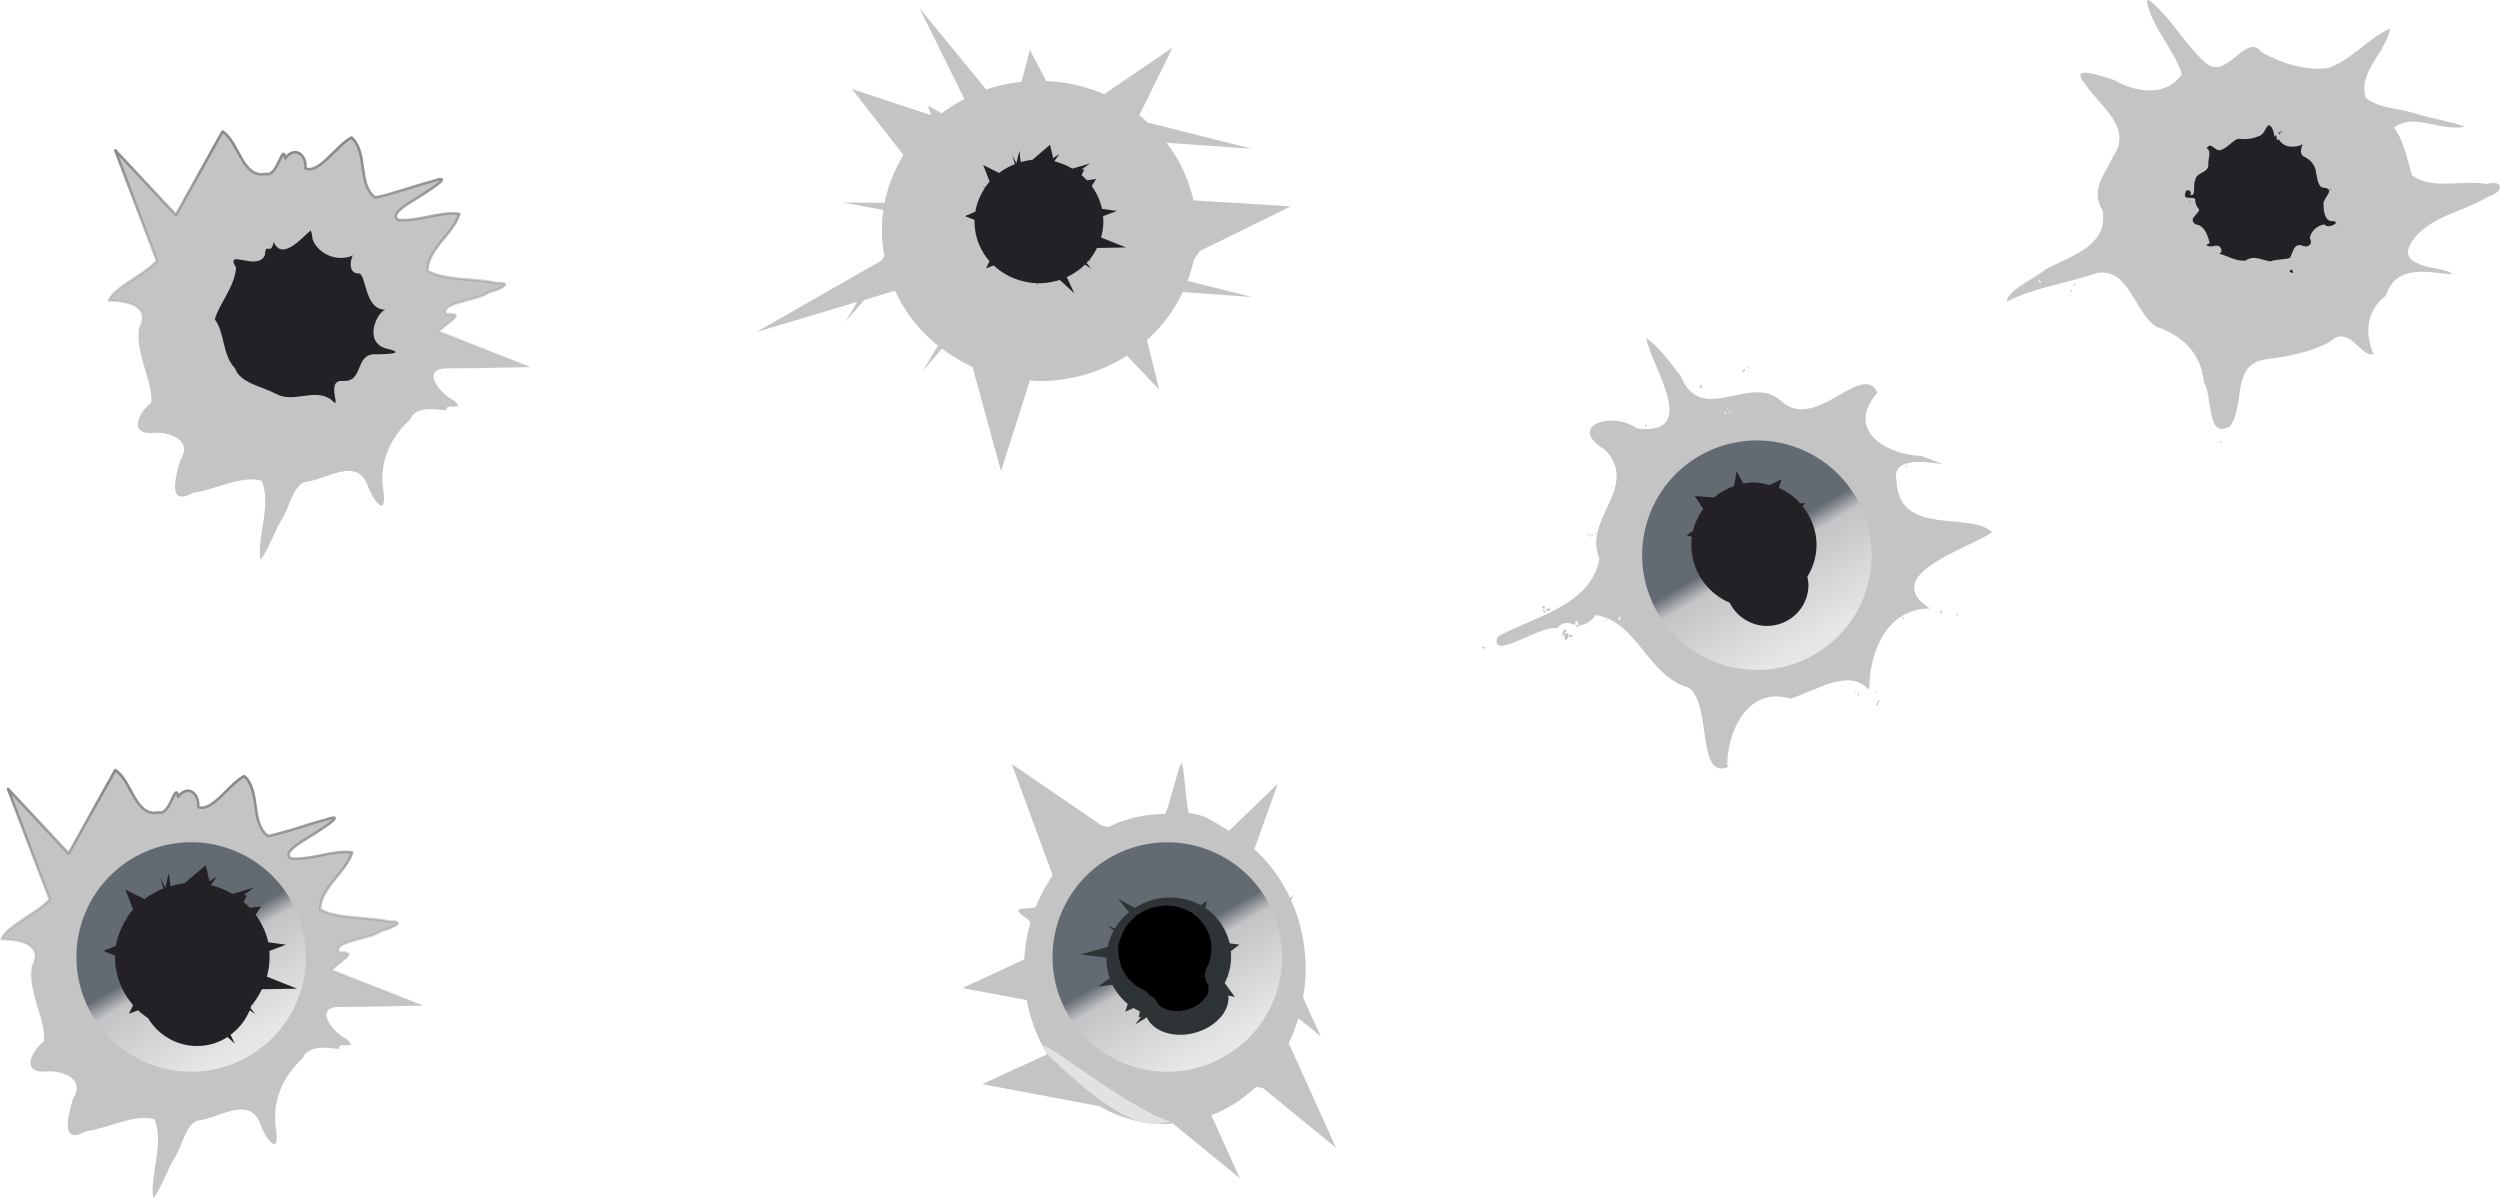
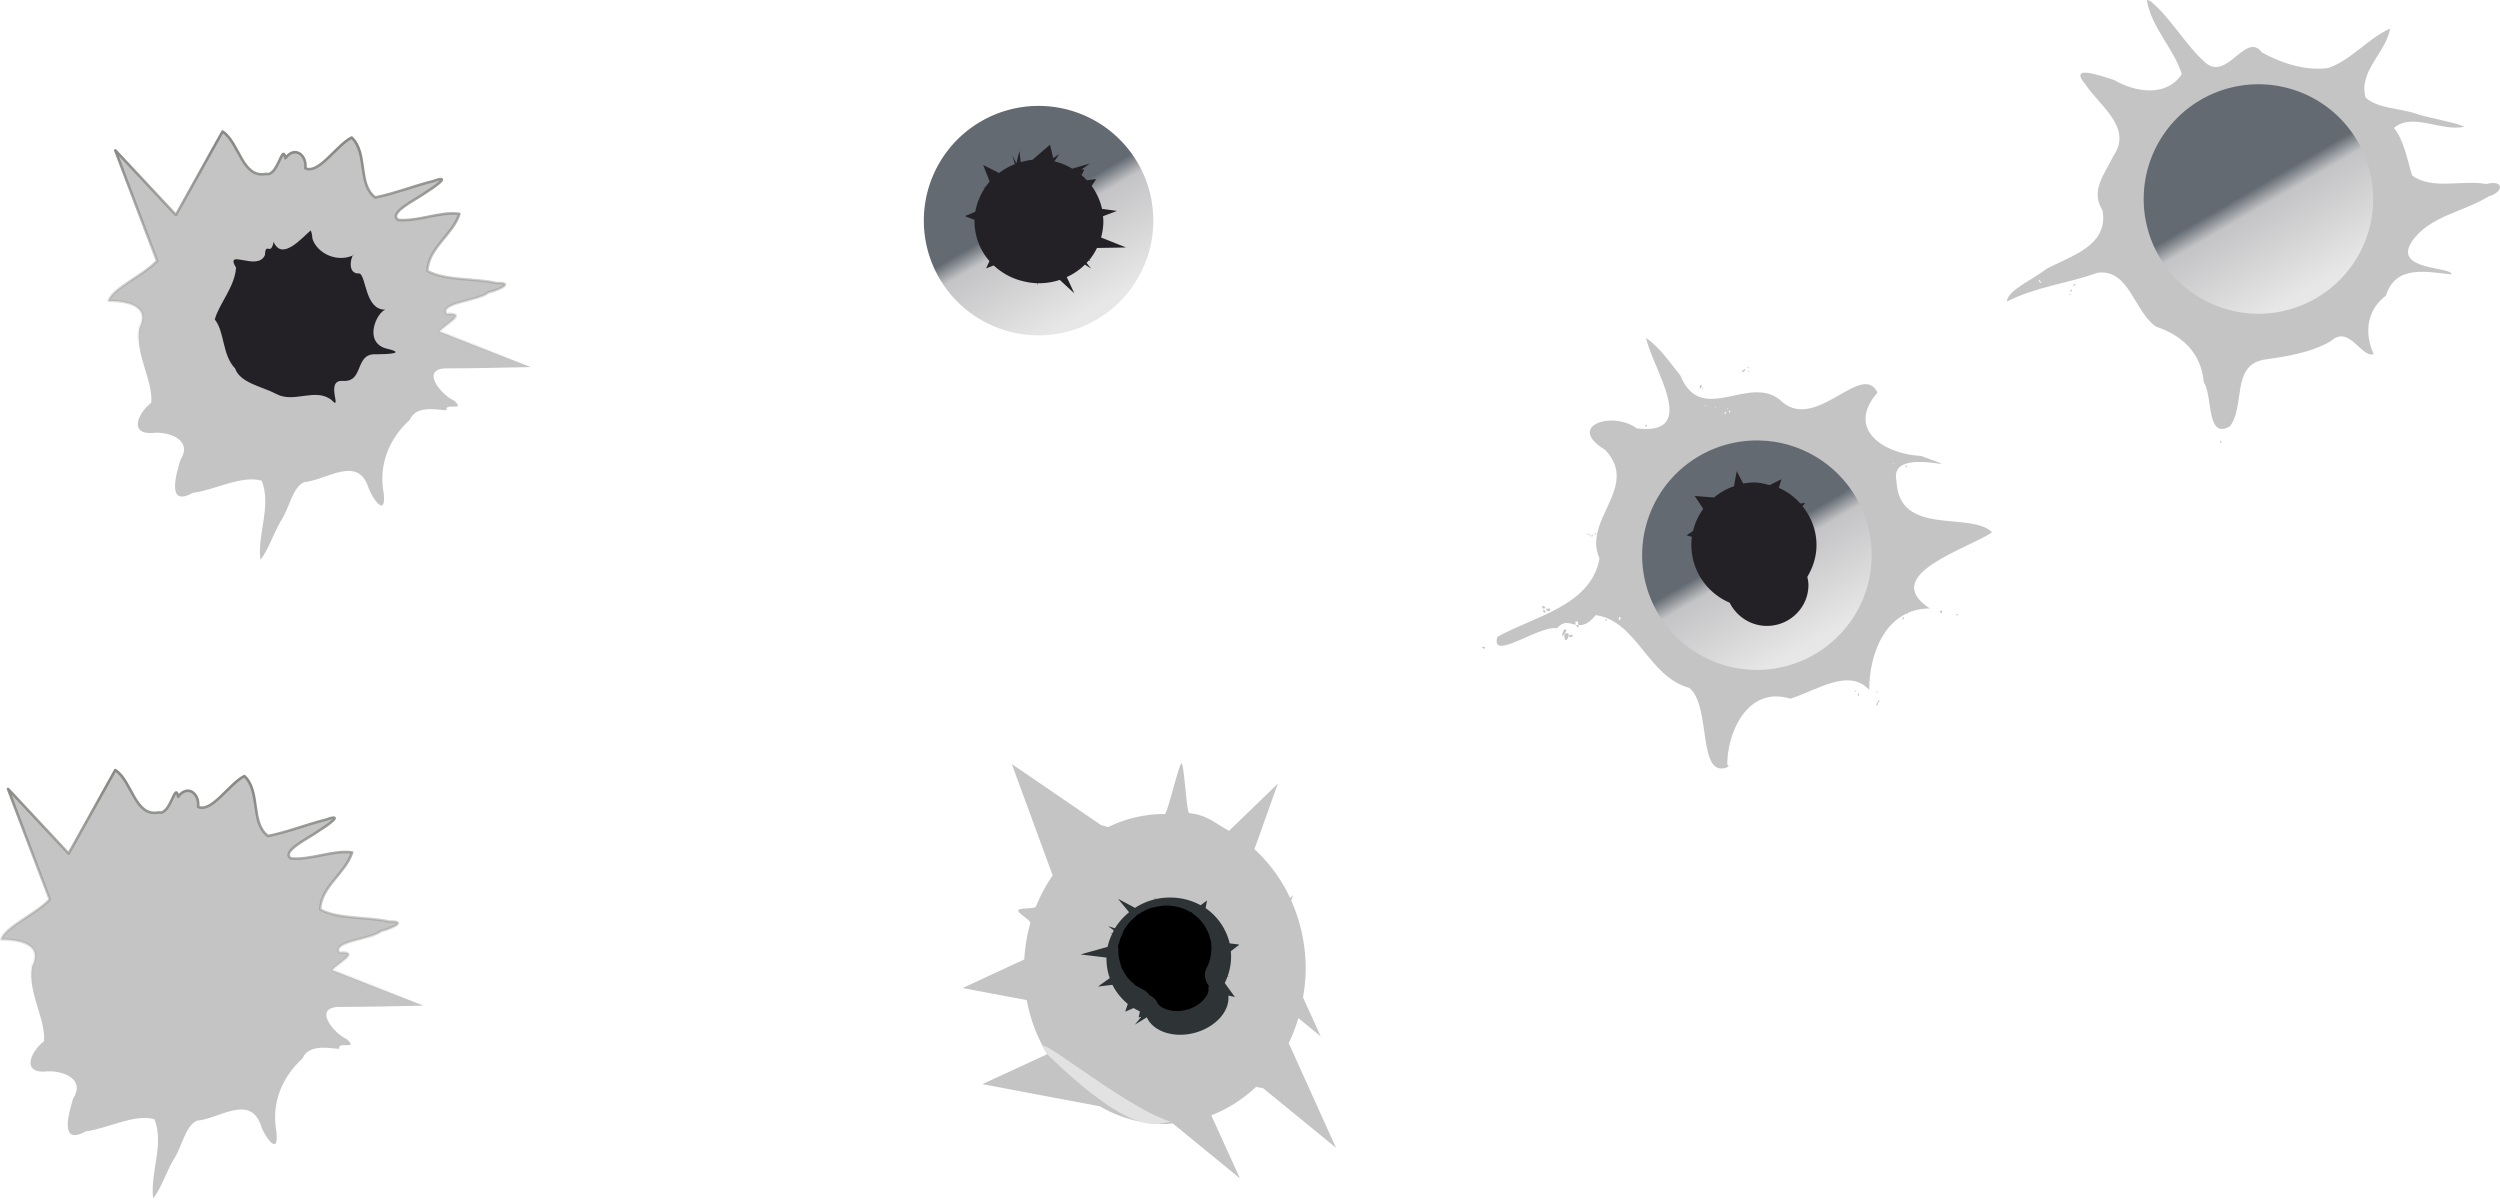
<svg xmlns="http://www.w3.org/2000/svg" xmlns:xlink="http://www.w3.org/1999/xlink" viewBox="0 0 428.21 205.48" version="1.0">
  <defs>
    <linearGradient id="a">
      <stop offset="0" stop-color="#888a85" />
      <stop offset="1" stop-color="#888a85" stop-opacity="0" />
    </linearGradient>
    <linearGradient id="b">
      <stop offset="0" stop-color="#636a72" />
      <stop offset=".416" stop-color="#636a72" />
      <stop offset=".515" stop-color="#c4c4c6" />
      <stop offset="1" stop-color="#e7e7e7" />
    </linearGradient>
    <linearGradient id="f" y2="267.64" xlink:href="#a" gradientUnits="userSpaceOnUse" x2="125.12" gradientTransform="translate(-85.833 -256.14) scale(1.496)" y1="244.13" x1="125.96" />
    <linearGradient id="d" y2="269.11" xlink:href="#b" gradientUnits="userSpaceOnUse" x2="120.72" y1="255.7" x1="111.27" />
    <linearGradient id="e" y2="267.64" xlink:href="#a" gradientUnits="userSpaceOnUse" x2="125.12" gradientTransform="translate(-42 -169)" y1="244.13" x1="125.96" />
    <filter id="c">
      <feGaussianBlur stdDeviation=".35" />
    </filter>
  </defs>
  <path d="M281.957 57.88c.97 5.085 9.39 16.816-1.59 15.495-4.16-3.073-12.24-.433-5.42 3.689 6 6.37-3.94 11.863-.98 18.601-1.44 8.126-11.31 9.933-17.48 13.414-1.35 4.406 7.39-2.139 10.19-1.443 2.16-2.623 3.6 1.564 6.64-2.282 7.16 1.054 8.85 10.492 16.06 12.484 3.79 3.162 1.3 15.522 6.47 13.592-.14-5.967 3.52-14.015 10.81-11.755 4.59-1.448 10.02-5.337 13.51-1.502-.01-6.333 2.89-13.936 10.39-13.954-8.94-5.775 6.83-10.316 10.65-13.053-3.71-3.668-15.95.87-16.37-8.781-1.51-6.593 14.57-.482 4.22-4.29-6.26-.292-12.99-4.506-7.48-10.846-2.61-5.446-10.33 6.541-16.25 1.654-5.39-5.358-13.83 4.417-17.51-4.593-1.83-2.239-3.45-4.746-5.86-6.43zm13.79 73.45c.68.17.06-.76 0 0zm-30.34-26.649c.68-1.013-1.51-.049 0 0zm8.88-11.034l-.42-.083.42.083zm-.88-2.291c-.69-.086.14.532 0 0zm25.9-28.474c.1.351.1-.351 0 0zm.23 0c-.62.415.41.041 0 0zm-.75.328c-1.19.957.59.344 0 0zm.66.467c-.06.519.47-.647 0 0zm-8.32 2.431c-.07 1.298.86-.739 0 0zm.42.375c.16.387.27-.433 0 0zm.51 2.945c.72.244-.41.095 0 0zm1.87.374c-.27.212-.04-.452 0 0zm1.96.14c.41.268-.35.05 0 0zm.47.702c-.5.205 0-.845 0 0zm-.79.28c-.47.107.21-.987 0 0zm-13.66 1.824c-.55.718.69.028 0 0zm3.46.327l-.09-.13.09.13zm-3.46.28v-.094.094zm42.41 6.078c-.97.178 1.04-.296 0 0zm2.06.421c.14.698.43-.538 0 0zm-54.1 11.829c1.12.162-1.68-.685 0 0zm.28.14c.24.495.4-.792 0 0zm1.08.748c.55.42.09-.683 0 0zm-6.27 10.286c-.24.536.24-.52 0 0zm-3.18 1.356c1.16.142-.23-1.003 0 0zm.38-.046l.1-.109-.1.109zm.33.187c.23-.354-.49-.045 0 0zm-.57.42c.93.749-.07-1.069 0 0zm67.94 0c.4.827.61-.719 0 0zm-5.61.281c.33.606.02-.728 0 0zm8.51.374c.62-.113-.34-.589 0 0zm-59.57-.047l-.17-.072.17.072zm50.31.281c-.1.988.47.067 0 0zm-48.3.233c-.46 1.129-.44-.919 0 0zm-2.66.281c.72.683.02-.548 0 0zm-4.68.327c.59 2.498-1.22-.65 0 0zm-2.38 1.356c-1.21 2.586 1.33-.543 0 0zm.05.795c-.02 2.716 1.71-1.149 0 0zm1.07.047c-1.08.811 1.33.266 0 0zm-14.73 2.431c.57-.389-1.25-.525 0 0zm63.5 7.153c-.59.894.67-.511 0 0zm3.74.094c-.55.977.41-.268 0 0zm-3.28.374c-.1.988.47.067 0 0zm3.51 1.262c-.92 1.025.85-.291 0 0zm-.37.561c.13.866.6-.644 0 0z" fill="#c4c4c4" />
  <path d="M124.25 261.92a8.334 10.102 0 11-16.67 0 8.334 10.102 0 1116.67 0z" transform="matrix(2.358 0 0 1.945 27.6 -414.34)" filter="url(#c)" fill="url(#d)" />
  <path d="M67.031 72.531l-5.343 9.563-6.938-7.406 4.781 12.656c-1.51 1.639-5.127 3.15-5.551 4.572 1.916-.003 4.909.464 3.528 3.106-.549 2.955 1.583 6.018 1.358 8.548-1.675 1.34-2.583 3.82.46 3.45 1.822-.07 4.291.94 2.873 3.12-.486 1.63-1.617 5.46 1.43 3.76 2.565-.34 5.57-2.05 7.884-1.39 1.141 2.9-.505 6.03-.155 9.05.843-.97 1.511-3 2.303-4.37.974-1.37 1.345-3.94 2.723-4.52 2.518-.2 6.177-3.18 7.37.7.463 1.23 2.028 3.44 1.726.58-.607-3.28.596-6.23 3.004-8.43.78-1.9 3.8-.95 4.192-1.1-.231-.91 2.26.23.875-1.07-1.582-.71-4.017-3.769-.717-3.701 3.159.002 6.319-.093 9.476-.149l-10.466-4.062c.558-.774 3.405-2.18.831-2.017-.857-1.315 3.68-1.5 4.796-2.473.863-.174 3.209-1.141.923-1.071-2.533-.575-5.902-.252-7.91-1.391.103-2.633 2.901-4.138 3.658-6.525-2.201-.307-4.67.9-7.005.692-1.232-.815 2.174-2.399 3.121-3.121.872-.539 3.215-2.16.879-1.32-2.233.555-4.392 1.428-6.626 1.871-2.044-1.495-.823-5.089-2.7-6.86-1.712.842-3.754 4.234-5.304 3.521.2-1.502-1.207-2.629-2.281-1.161-.332-1.843-.859 2.177-2.228 1.798-2.726.567-3.053-3.606-4.961-4.841l-.006-.009z" stroke-linejoin="round" stroke="url(#e)" stroke-linecap="round" stroke-width=".3" fill="#c4c4c4" transform="translate(-62.154 -85.98) scale(1.496)" />
  <path d="M124.25 261.92a8.334 10.102 0 11-16.67 0 8.334 10.102 0 1116.67 0z" transform="matrix(2.358 0 0 1.945 -222.192 -454.873)" filter="url(#c)" fill="url(#d)" />
  <path d="M53.212 39.47c-1.547 1.328-4.939 5.285-6.338 1.955-.53 2.58-1.366-.16-1.493 2.249-1.213 2.93-7.004-1.266-4.95 2.176-.219 3.305-2.913 6.18-3.642 8.868 1.72 2.153 1.248 6.086 3.477 8.388.853 2.499 4.638 3.097 7.018 4.354 3.048 1.69 6.701-1.122 9.492 1.047 2.024 2.14-1.233-3.486 1.931-3.261 3.77.254 1.897-4.85 5.82-4.557 2.088-.026 5.197-.18 1.523-1.02-3.797-1.17-1.544-6.121-.042-6.63-3.462.08-3.257-5.62-4.408-6.197-2.517.192-1.23-3.709-.94-3.18-2.985 1.443-6.348-.327-7.134-2.738-.046-.494-.087-1.003-.314-1.455z" fill="#232126" />
  <path d="M77.293 105.23l-7.995 14.31c-3.46-3.7-6.92-7.39-10.379-11.08l7.153 18.93c-2.259 2.45-7.671 4.71-8.305 6.84 2.867 0 7.345.7 5.278 4.65-.821 4.42 2.369 9 2.031 12.79-2.506 2-3.864 5.71.689 5.16 2.727-.1 6.42 1.41 4.298 4.66-.727 2.45-2.418 8.18 2.14 5.63 3.837-.5 8.333-3.06 11.795-2.08 1.707 4.35-.754 9.03-.231 13.55 1.26-1.46 2.26-4.5 3.445-6.54 1.458-2.06 2.013-5.89 4.074-6.77 3.767-.29 9.244-4.76 11.024 1.06.7 1.84 3.04 5.14 2.58.86-.9-4.9.9-9.32 4.5-12.61 1.17-2.84 5.68-1.42 6.27-1.65-.34-1.36 3.38.34 1.31-1.6-2.37-1.07-6.01-5.64-1.07-5.54 4.72 0 9.45-.14 14.18-.22-5.22-2.03-10.44-4.05-15.66-6.08.83-1.16 5.09-3.26 1.24-3.02-1.28-1.96 5.51-2.24 7.17-3.7 1.3-.26 4.81-1.7 1.39-1.6-3.79-.86-8.83-.38-11.84-2.08.16-3.94 4.34-6.19 5.47-9.76-3.29-.46-6.98 1.34-10.48 1.03-1.84-1.22 3.26-3.59 4.67-4.67 1.31-.8 4.81-3.23 1.32-1.97-3.34.83-6.57 2.14-9.91 2.8-3.06-2.24-1.24-7.62-4.045-10.27-2.56 1.26-5.615 6.34-7.934 5.27.299-2.24-1.807-3.93-3.413-1.73-.497-2.76-1.286 3.25-3.334 2.68-4.079.85-4.567-5.39-7.422-7.24l-.009-.01z" stroke-linejoin="round" stroke="url(#f)" stroke-linecap="round" stroke-width=".449" fill="#c4c4c4" transform="translate(-57.543 26.67)" />
-   <path d="M124.25 261.92a8.334 10.102 0 11-16.67 0 8.334 10.102 0 1116.67 0z" transform="matrix(2.358 0 0 1.945 -240.583 -345.52)" filter="url(#c)" fill="url(#d)" />
-   <path d="M35.235 148.21l-3.646 3.08c-.81.09-1.625.3-2.385.52l-.28-2.34-.608 2.57-.842-1.63.515 1.77a13.566 13.566 0 00-3.227 1.83l-3.272-1.64 1.309 3.41c-.334.38-.65.8-.935 1.22l-.468-.19.468.28c-.98 1.46-1.717 3.13-2.011 4.91l-1.309.56-.608.19.047.05-.234.09 1.964.79c-.003.11 0 .18 0 .29 0 3.1 1.158 5.97 3.086 8.18l-.702 1.49 1.543-.6c.527.49 1.123.95 1.73 1.35 1.717 2.86 4.824 4.77 8.369 4.77a9.59 9.59 0 005.237-1.54l1.262 1.17-.748-1.55a9.817 9.817 0 003.277-4.2l.93.65-.79-1.03c.06-.17.13-.34.18-.51.04-.05.06-.1.1-.14l.32.14-.18-.24c.62-.75 1.1-1.6 1.54-2.47l6.03-.1-5.19-2.06c.3-1.05.47-2.17.47-3.31 0-.36-.02-.73-.05-1.08l2.85-1.08-3.03-.42c-.37-1.73-1.14-3.32-2.16-4.72l.94-1.4-1.92.23c-.34-.37-.687-.69-1.073-1.03l.561-1.12-.561-.04 1.733-1.27-3.65 1.08a13.787 13.787 0 00-3.693-1.5l1.028-1.54-1.262.89-.655-2.76z" fill="#232126" />
-   <path d="M157.509 1.405l7.675 15.569a28.18 28.18 0 00-3.89 2.43l-2.334-1.308.524 1.636-13.57-4.488 8.842 11.314a24.715 24.715 0 00-3.231 8.182l-7.107-.047 6.882 1.262c-.18 1.173-.24 2.381-.24 3.6 0 1.47.165 2.9.42 4.302l-.464.748L129.502 56.9l17.31-5.188-1.975 3.366 3.187-3.694 5.28-1.59a25.964 25.964 0 007.347 9.398l-2.574 4.348 3.262-3.833c1.616 1.216 3.366 2.289 5.236 3.131l4.878 17.862 4.952-15.524c.523.029 1.047.093 1.586.093 5.55 0 10.756-1.595 15.05-4.347l5.52 5.843-2.109-8.508a25.96 25.96 0 006.134-8.229l11.82.841-10.982-2.757a23.821 23.821 0 001.033-3.555l1.017-1.542 15.62-7.668-16.682-1.028a24.944 24.944 0 00-4.593-9.865l14.587 1.028-17.804-4.488c-.479-.428-.957-.867-1.451-1.262l5.7-11.594-11.73 7.993a27.976 27.976 0 00-9.919-2.244l-2.797-5.329-1.452 5.47c-2.094.223-4.114.646-6.029 1.309L157.51 1.405z" fill="#c4c4c4" />
  <path d="M124.25 261.92a8.334 10.102 0 11-16.67 0 8.334 10.102 0 1116.67 0z" transform="matrix(2.358 0 0 1.945 -95.437 -471.645)" filter="url(#c)" fill="url(#d)" />
  <path d="M179.846 24.785l-3.007 2.591h-.03c-.674.067-1.347.22-1.975.4l-.225-1.938-.523 2.136-.674-1.367.42 1.51c-.988.38-1.886.897-2.709 1.51l-2.722-1.368 1.107 2.848c-.27.317-.539.65-.778.998l-.39-.142.36.227a10.583 10.583 0 00-1.646 4.074l-1.107.484-.509.172.06.028-.194.085 1.615.627v.256c0 2.585.958 4.969 2.559 6.809l-.584 1.254 1.317-.514a11.11 11.11 0 004.593 2.592h.03a11.61 11.61 0 002.782.456l.09.371v-.371c.075.003.165 0 .24 0 1.256 0 2.453-.2 3.575-.57l2.499 2.308-1.302-2.791c1.167-.54 2.23-1.26 3.112-2.137l1.062.684-.778-.97c.12-.133.24-.287.36-.426l.284.114-.165-.2c.509-.629.943-1.319 1.302-2.05l4.982-.087-4.28-1.709c.24-.88.39-1.808.39-2.763 0-.298-.03-.59-.06-.883l2.394-.91-2.559-.343a10.596 10.596 0 00-1.78-3.93l.778-1.198-1.586.228a10.396 10.396 0 00-.927-.883l.478-.94-.478-.028 1.45-1.026-3.036.883a11.07 11.07 0 00-3.067-1.253l.867-1.282-1.062.74-.553-2.306zM297.467 80.696l-.46 2.586a10.484 10.484 0 00-3.42 1.94l-3.32-.277 1.47 2.217c-.79 1.114-1.43 2.413-1.75 3.787l-1.11.739.92.277c-.06.464-.09.904-.09 1.385 0 4.435 2.72 8.256 6.56 9.884 1.16 2.318 3.58 3.972 6.37 3.972 3.93 0 7.12-3.145 7.12-7.02 0-.455-.1-.955-.19-1.386.96-1.603 1.57-3.449 1.57-5.45 0-2.526-.93-4.818-2.4-6.65l.46-.554-.83.092a10.705 10.705 0 00-3.69-2.679l.46-1.478-2.03 1.016c-.88-.229-1.74-.461-2.68-.461-.62 0-1.26.085-1.85.184l-1.11-2.124z" fill="#232126" />
  <g>
    <path d="M173.303 130.864l7.002 19.075a27.526 27.526 0 00-2.858 5.326c-.18.464-2.887.18-3.037.658-.164.479 2.2 1.706 2.065 2.2a29.105 29.105 0 00-1.032 6.208l-10.563 4.907 10.981 2.065a27.993 27.993 0 003.516 9.261l-11.13 5.132 20.107 3.785c3.336 1.93 7.136 3.052 11.176 3.052.464 0 .897-.075 1.346-.105l11.505 9.41-4.907-10.801c2.828-1.092 5.43-2.768 7.66-4.863l1.227.225 12.477 10.203-8.094-17.908v-.045c.674-1.347 1.197-2.783 1.646-4.264l3.83 3.127-3.037-6.673c.27-1.586.464-3.201.464-4.862 0-4.204-.898-8.169-2.469-11.7l.314-.972-.508.509c-1.511-3.217-3.606-6.074-6.12-8.363l4.01-11.221-8.363 8.079c-2.603-1.466-3.785-2.693-6.822-3.037-.434-.045-.883-8.498-1.317-8.528-.389-.015-2.453 8.677-2.842 8.677-3.471 0-6.748.793-9.725 2.244l-1.182-.329-15.32-10.472z" fill="#c4c4c4" />
-     <path d="M124.25 261.92a8.334 10.102 0 11-16.67 0 8.334 10.102 0 1116.67 0z" transform="matrix(2.358 0 0 1.945 -73.389 -345.51)" filter="url(#c)" fill="url(#d)" />
+     <path d="M124.25 261.92a8.334 10.102 0 11-16.67 0 8.334 10.102 0 1116.67 0" transform="matrix(2.358 0 0 1.945 -73.389 -345.51)" filter="url(#c)" fill="url(#d)" />
    <path d="M204.557 176.928c3.65-.957 6.134-3.755 5.834-6.403l1.123.24-1.736-2.394c.18-.36.344-.748.479-1.137l.389.045-.36-.105a9.922 9.922 0 00.54-4.249l.927-.718.449-.314-.09.03.15-.135-1.646-.21-.045-.224c-.643-2.424-2.124-4.473-4.07-5.805l.24-1.316-1.092.822a10.75 10.75 0 00-4.982-1.316c-.898-.03-1.825.06-2.738.27l-.18-.345.09.374-.224.045a10.883 10.883 0 00-3.202 1.421l-2.917-1.556 1.9 2.304c-.958.793-1.796 1.706-2.424 2.753l-1.167-.374.958.718c-.075.15-.135.33-.21.494l-.3-.075.24.18a9.855 9.855 0 00-.778 2.229l-4.638 1.302 4.444.538c-.015.883.09 1.825.314 2.723.075.284.165.539.254.793l-2.034 1.451 2.483-.3a10.23 10.23 0 002.633 3.277l-.434 1.317 1.437-.613c.344.209.703.404 1.077.583l-.225 1.032.464-.12-1.107 1.347 2.05-1.257c1.062 2.394 4.533 3.606 8.124 2.678z" fill="#2e3436" />
    <path d="M199.93 155.11c-.643-.015-1.3.09-2.004.239h-.045l-.09.045c-.284.06-.314.045-.15 0h-.044c-.868.224-1.646.598-2.379 1.077a2.522 2.522 0 01-.419.18l-.045.044c-.09.12-.18.225-.284.33-.763.628-1.391 1.331-1.825 2.064l-.135.225c.075-.135-.015.015-.194.374v.104c-.285.614-.509 1.152-.614 1.631a2.26 2.26 0 01-.224.554v.06c.06.224.09.463.09.688-.015.628.06 1.316.239 1.975.09.329.165.598.18.658.044.134.074.27.104.419.075.12.165.24.225.374a7.234 7.234 0 001.915 2.379c.104.09.194.18.284.284l.09.045c.134.045.254.12.374.18.269.179.583.343.852.478.404.21.763.539 1.018.928.628.269 1.122.748 1.406 1.361.314.703 2.32 1.855 4.952 1.167 2.663-.688 3.875-2.678 3.785-3.456-.015-.24 0-.479.06-.703l-.15-.195a2.697 2.697 0 01-.239-2.797c.165-.315.27-.539.33-.704.014-.044.03-.09.06-.15.343-1.002.508-2.109.418-3.126a2.888 2.888 0 010-.509c-.06-.15-.12-.314-.15-.464-.06-.299-.09-.299-.044-.15a7.445 7.445 0 00-2.993-4.248c-.06-.06-.12-.12-.18-.195-.029-.014-.074-.03-.104-.044-.105-.045-.21-.09-.329-.135-1.062-.599-2.379-.958-3.74-.987z" />
    <path d="M179.557 180.758c15.455 14.917 18.896 11.416 21.02 11.4-8.827-2.797-26.122-17.893-21.02-11.4z" fill-rule="evenodd" fill="#e2e2e3" />
  </g>
  <path d="M367.707 0c.79 4.737 4.73 8.46 6 12.697-2.66 4.017-8.02 3.091-11.62 1.001-1.92-.581-8.02-2.895-4.85.807 2.41 3.642 8.09 7.341 4.78 12.155-1.54 3.262-4.03 5.9-1.88 9.41 1.05 6.1-5.56 7.784-9.69 10.028-1.98 1.66-6.63 3.594-6.7 5.562 4.85-2.52 10.41-3.092 15.52-4.939 5.46-.747 6.29 6.753 10.07 9.244 4.51 1.515 7.7 4.554 8.13 9.488 1.58 2.282.38 9.984 4.49 7.556 2.63-3.44.23-10.24 5.65-11.375 4-.589 8.05-1.153 11.63-3.193 3.14-2.935 5.27 2.98 7.33 2.21-1.54-3.405-1.33-7.425 2.1-10.013 1.7-5.37 6.99-4.048 11.23-3.637.17-1.36-9.94-.604-6.86-5.519 2.99-4.496 8.88-5.14 13.2-7.825 2.64-.738 2.74-2.946-.39-2.138-4.12-.763-9.32 1.073-12.7-1.477-.83-2.778-1.48-6.224-3.11-8.126 3.17-2.719 8.12.672 12.04-.198-1.07-.648-5.61-1.43-7.96-2.138-2.86-1.097-6.79-.895-8.92-2.863-1.3-4.488 3.54-7.776 4.19-11.828-3.81 1.71-6.57 5.328-10.56 6.753-3.84.562-8.07-.812-11.4-2.662-2.75-3.722-5.95 5.074-9.71 1.72-3.55-3.16-5.85-7.635-9.47-10.574l-.54-.125zm-18.42 47.924c.95 1.082-.4.25 0 0zm6.17.654c-1.01.664.4.296 0 0zm0 .748c.18-.014-.19-.214 0 0zm-.75.702c.53-.294-.37-.799 0 0zm-.19.561c.42-.067-.19-.479 0 0zm25.81 24.92c-.31.687.5.13 0 0z" fill="#c4c4c4" />
  <path d="M124.25 261.92a8.334 10.102 0 11-16.67 0 8.334 10.102 0 1116.67 0z" transform="matrix(2.358 0 0 1.945 113.507 -475.35)" filter="url(#c)" fill="url(#d)" />
-   <path d="M388.507 21.46c-.66.727-.67 1.66-1.85 1.943-1.05.43-2.21.494-3.33.368-1.2.473-1.94 1.826-3.28 1.978-.8-.11-1.43-1.533-2.09-.31.92.34.23 1.724.3 2.594.15 1.697-2.07 1.342-2.24 2.823-.46.643.22 3.1-.92 2.433.69-.336-.71-1.25-.76-.27-.52 1.425 1.27.52 1.67 1.085-.07.73.36 1.471.7 1.832-.33.918-1.95 1.54-.63 2.497 1.55.17 2.09 1.935 2.41 3.217-1.31.437.24.71.83.456 1.31-.285 1.5 1.272.75 1.328 1.53.397 2.97 1.399 4.6 1.186 1.33-.967 2.81-.06 4.21.15 1.08-.412 2.3-.241 3.36-.599.54-.952.66-2.726 2.27-2.041.96.35 1.7-.478 1.12-1.324.17-1.214 1.33-2.234 2.52-2.373.54.905 3.05-.427 1.4-.576-1.31.151-1.58-1.71-1.55-2.708-.3-1.15 2.13-2.634.19-2.989-1.15.13-1.26-1.648-1.47-2.51-.09-1.258-.89-2.258-2-2.789-1.05-.404-.42-1.995-.27-2.155-1.33.68-3.36.644-4.11-.86-.71.593-.1-1.276-.76-.455-.08-.6-.35-1.976-1.07-1.93zm11.6 17.019c.22.239.13-.093 0 0zm-9.4-15.756c.53-.203-.41-.373 0 0zm-.37.187c.73.413-.3-.8 0 0zm8.83 9.678c.24-.182-.46-.29 0 0zm-24.12 1.636c-.18.713.04.714 0 0zm17.11 12.296c1.06.851.44-1.048 0 0z" fill="#232126" />
</svg>